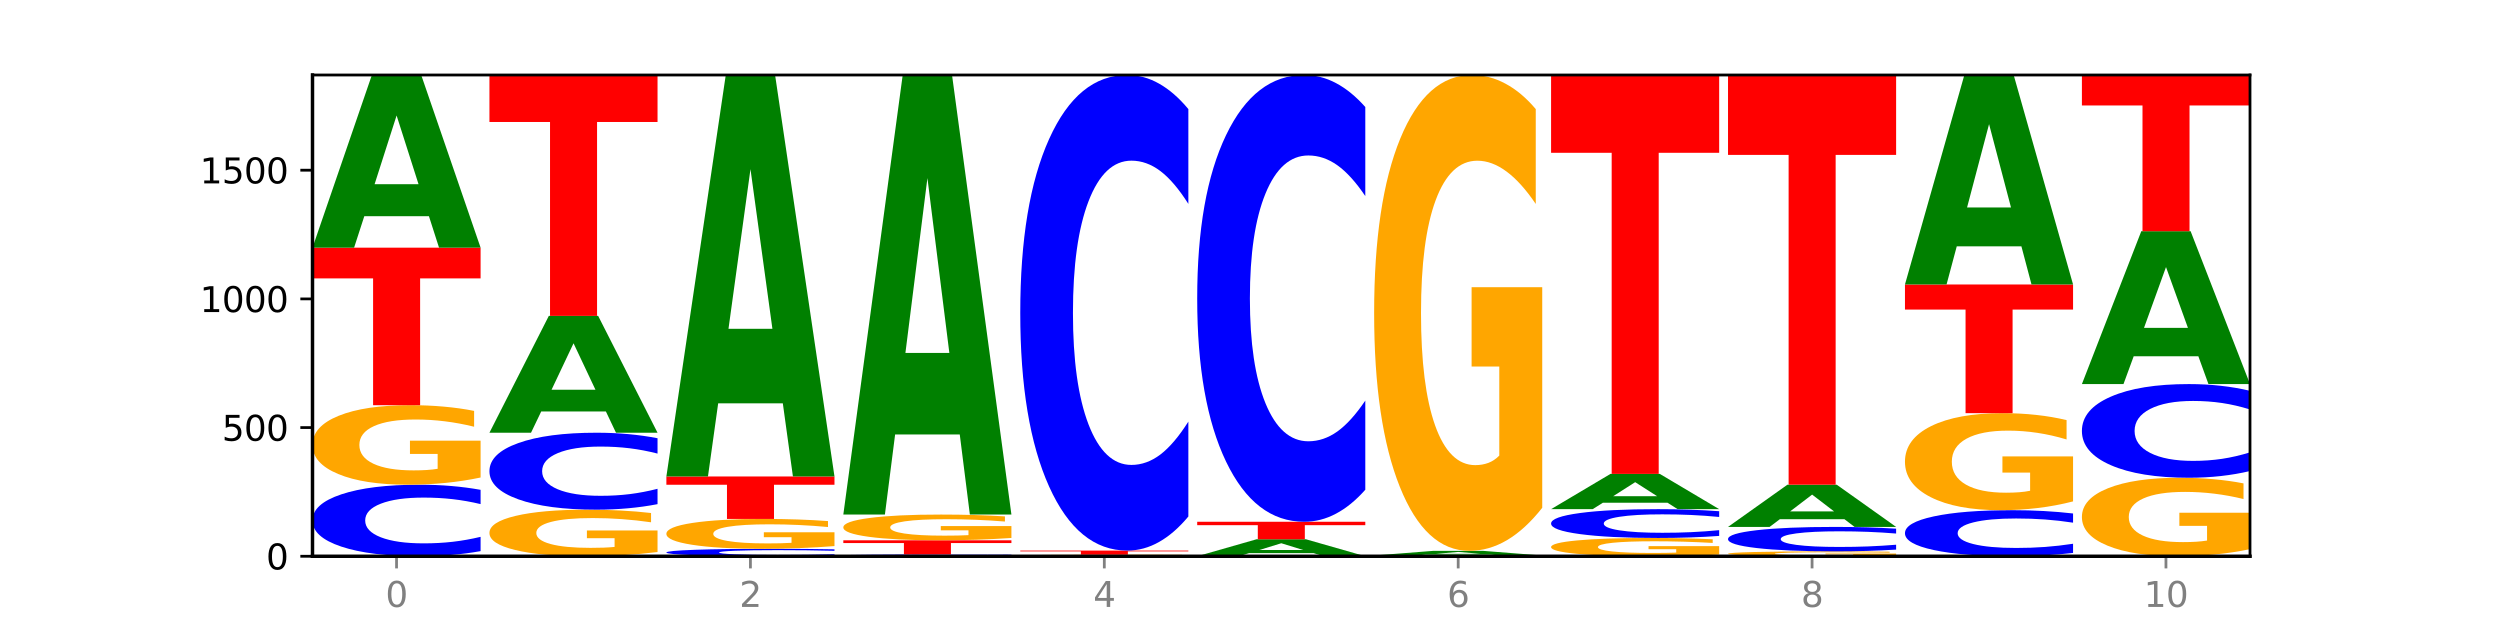
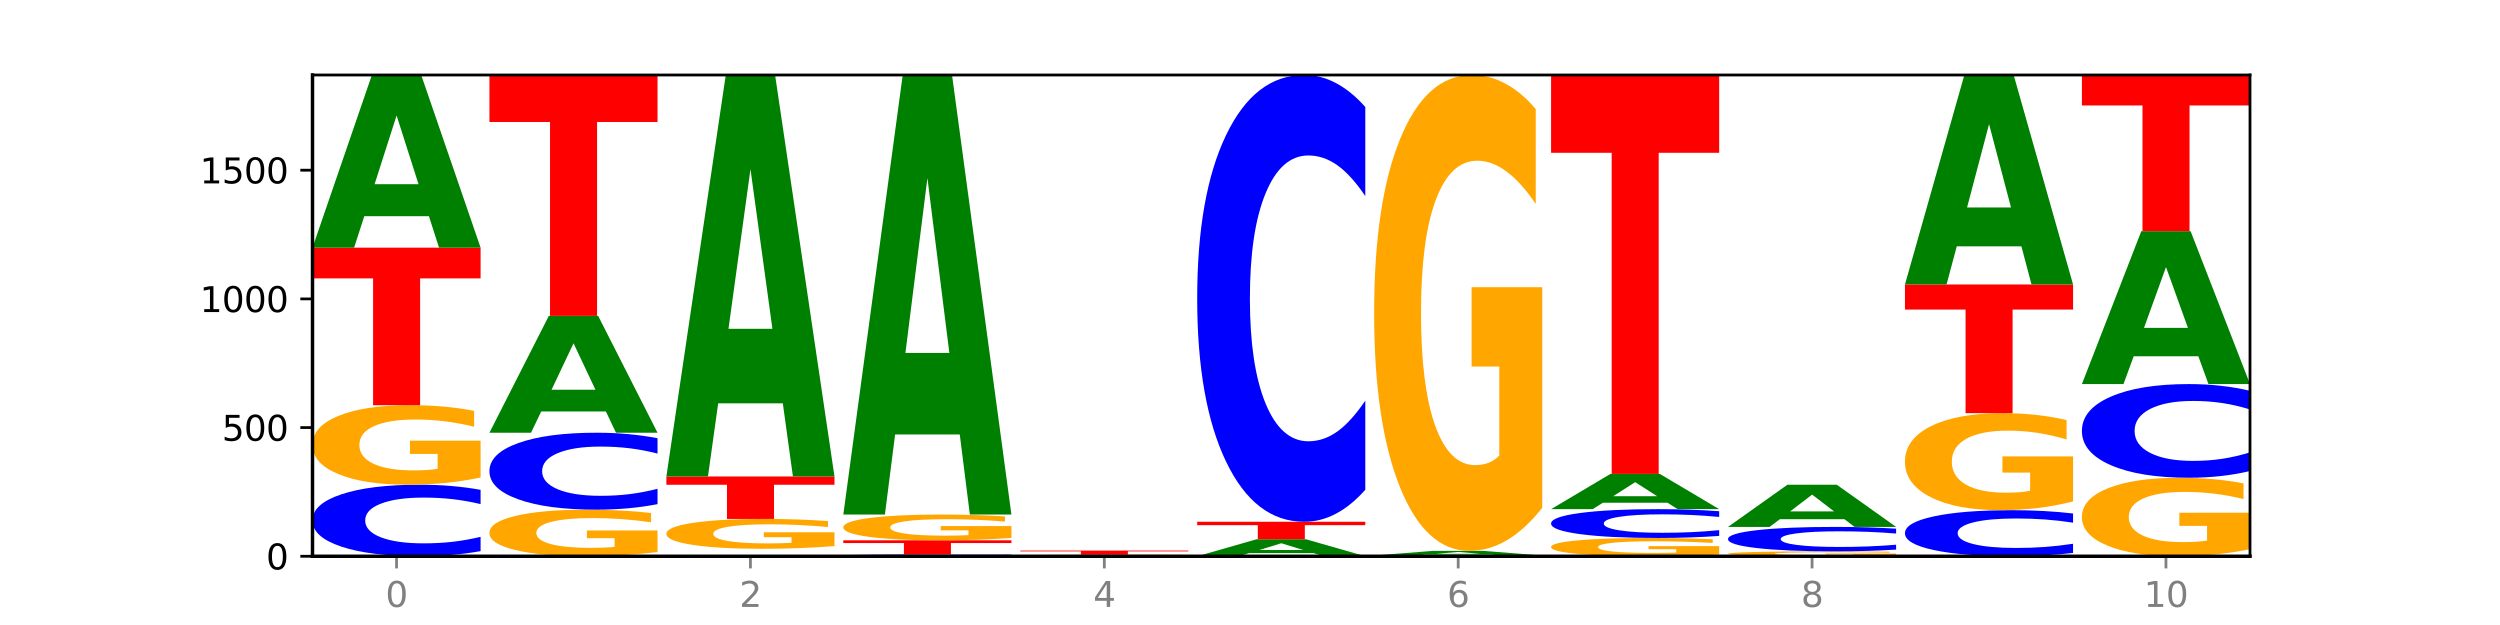
<svg xmlns="http://www.w3.org/2000/svg" xmlns:xlink="http://www.w3.org/1999/xlink" width="720pt" height="180pt" viewBox="0 0 720 180" version="1.1">
  <defs>
    <style type="text/css">*{stroke-linejoin: round; stroke-linecap: butt}</style>
  </defs>
  <g id="figure_1">
    <g id="patch_1">
      <path d="M 0 180  L 720 180  L 720 0  L 0 0  z " style="fill: #ffffff" />
    </g>
    <g id="axes_1">
      <g id="patch_2">
        <path d="M 90 160.2  L 648 160.2  L 648 21.6  L 90 21.6  z " style="fill: #ffffff" />
      </g>
      <g id="line2d_1">
-         <path d="M 90 160.2  L 648 160.2  " clip-path="url(#p5554bf9b10)" style="fill: none; stroke: #000000; stroke-width: 0.5; stroke-linecap: square" />
-       </g>
+         </g>
      <g id="patch_3">
        <path d="M 138.411 158.723  Q 134.361 159.455 129.983 159.825  Q 125.604 160.2 120.835 160.2  Q 106.613 160.2 98.306 157.425  Q 90 154.65 90 149.904  Q 90 145.141 98.306 142.37  Q 106.613 139.595 120.835 139.595  Q 125.604 139.595 129.983 139.97  Q 134.361 140.34 138.411 141.072  L 138.411 145.18  Q 134.325 144.209 130.361 143.758  Q 126.397 143.307 122.018 143.307  Q 114.163 143.307 109.662 145.065  Q 105.173 146.818 105.173 149.904  Q 105.173 152.977 109.662 154.735  Q 114.163 156.489 122.018 156.489  Q 126.397 156.489 130.361 156.037  Q 134.325 155.582 138.411 154.611  L 138.411 158.723  z " clip-path="url(#p5554bf9b10)" style="fill: #0000ff" />
      </g>
      <g id="patch_4">
        <path d="M 138.411 137.523  Q 133.529 138.559 128.277 139.08  Q 123.026 139.595 117.428 139.595  Q 104.777 139.595 97.389 136.511  Q 90 133.426 90 128.151  Q 90 122.815 97.519 119.754  Q 105.048 116.693 118.144 116.693  Q 123.189 116.693 127.811 117.109  Q 132.444 117.521 136.545 118.335  L 136.545 122.9  Q 132.313 121.854 128.126 121.339  Q 123.938 120.818 119.728 120.818  Q 111.938 120.818 107.717 122.72  Q 103.497 124.617 103.497 128.151  Q 103.497 131.652 107.566 133.563  Q 111.634 135.47 119.12 135.47  Q 121.16 135.47 122.907 135.361  Q 124.654 135.248 126.042 135.011  L 126.042 130.725  L 118.068 130.725  L 118.068 126.907  L 138.411 126.907  L 138.411 137.523  z " clip-path="url(#p5554bf9b10)" style="fill: #ffa600" />
      </g>
      <g id="patch_5">
        <path d="M 90 71.333  L 138.411 71.333  L 138.411 80.179  L 120.994 80.179  L 120.994 116.693  L 107.45 116.693  L 107.45 80.179  L 90 80.179  L 90 71.333  z " clip-path="url(#p5554bf9b10)" style="fill: #ff0000" />
      </g>
      <g id="patch_6">
        <path d="M 123.534 62.273  L 104.916 62.273  L 101.977 71.333  L 90 71.333  L 107.104 21.6  L 121.307 21.6  L 138.411 71.333  L 126.444 71.333  L 123.534 62.273  z M 107.886 53.043  L 120.535 53.043  L 114.22 33.26  L 107.886 53.043  z " clip-path="url(#p5554bf9b10)" style="fill: #008000" />
      </g>
      <g id="patch_7">
        <path d="M 189.37 158.986  Q 184.488 159.593 179.236 159.898  Q 173.985 160.2 168.387 160.2  Q 155.736 160.2 148.347 158.393  Q 140.959 156.586 140.959 153.497  Q 140.959 150.371 148.478 148.578  Q 156.007 146.785 169.103 146.785  Q 174.148 146.785 178.77 147.029  Q 183.403 147.27 187.504 147.746  L 187.504 150.42  Q 183.272 149.808 179.084 149.506  Q 174.896 149.201 170.687 149.201  Q 162.897 149.201 158.676 150.315  Q 154.456 151.426 154.456 153.497  Q 154.456 155.547 158.524 156.667  Q 162.593 157.784 170.079 157.784  Q 172.119 157.784 173.866 157.72  Q 175.613 157.653 177.001 157.515  L 177.001 155.004  L 169.027 155.004  L 169.027 152.768  L 189.37 152.768  L 189.37 158.986  z " clip-path="url(#p5554bf9b10)" style="fill: #ffa600" />
      </g>
      <g id="patch_8">
        <path d="M 189.37 145.196  Q 185.32 145.984 180.942 146.382  Q 176.563 146.785 171.794 146.785  Q 157.572 146.785 149.265 143.8  Q 140.959 140.815 140.959 135.711  Q 140.959 130.588 149.265 127.608  Q 157.572 124.624 171.794 124.624  Q 176.563 124.624 180.942 125.026  Q 185.32 125.425 189.37 126.212  L 189.37 130.63  Q 185.284 129.586 181.32 129.101  Q 177.356 128.615 172.977 128.615  Q 165.122 128.615 160.621 130.506  Q 156.132 132.392 156.132 135.711  Q 156.132 139.016 160.621 140.907  Q 165.122 142.793 172.977 142.793  Q 177.356 142.793 181.32 142.308  Q 185.284 141.818 189.37 140.774  L 189.37 145.196  z " clip-path="url(#p5554bf9b10)" style="fill: #0000ff" />
      </g>
      <g id="patch_9">
        <path d="M 174.493 118.494  L 155.875 118.494  L 152.935 124.624  L 140.959 124.624  L 158.063 90.974  L 172.266 90.974  L 189.37 124.624  L 177.403 124.624  L 174.493 118.494  z M 158.845 112.248  L 171.494 112.248  L 165.179 98.864  L 158.845 112.248  z " clip-path="url(#p5554bf9b10)" style="fill: #008000" />
      </g>
      <g id="patch_10">
        <path d="M 140.959 21.6  L 189.37 21.6  L 189.37 35.13  L 171.953 35.13  L 171.953 90.974  L 158.409 90.974  L 158.409 35.13  L 140.959 35.13  L 140.959 21.6  z " clip-path="url(#p5554bf9b10)" style="fill: #ff0000" />
      </g>
      <g id="patch_11">
-         <path d="M 240.329 160.046  Q 236.279 160.122 231.9 160.161  Q 227.522 160.2 222.753 160.2  Q 208.53 160.2 200.224 159.911  Q 191.918 159.621 191.918 159.126  Q 191.918 158.629 200.224 158.34  Q 208.53 158.051 222.753 158.051  Q 227.522 158.051 231.9 158.09  Q 236.279 158.128 240.329 158.205  L 240.329 158.633  Q 236.243 158.532 232.279 158.485  Q 228.314 158.438 223.936 158.438  Q 216.081 158.438 211.58 158.621  Q 207.091 158.804 207.091 159.126  Q 207.091 159.447 211.58 159.63  Q 216.081 159.813 223.936 159.813  Q 228.314 159.813 232.279 159.766  Q 236.243 159.718 240.329 159.617  L 240.329 160.046  z " clip-path="url(#p5554bf9b10)" style="fill: #0000ff" />
-       </g>
+         </g>
      <g id="patch_12">
        <path d="M 240.329 157.273  Q 235.446 157.662 230.195 157.857  Q 224.944 158.051 219.346 158.051  Q 206.695 158.051 199.306 156.893  Q 191.918 155.735 191.918 153.754  Q 191.918 151.751 199.437 150.602  Q 206.966 149.453 220.062 149.453  Q 225.107 149.453 229.729 149.609  Q 234.361 149.764 238.463 150.069  L 238.463 151.783  Q 234.231 151.391 230.043 151.197  Q 225.855 151.002 221.646 151.002  Q 213.856 151.002 209.635 151.716  Q 205.415 152.428 205.415 153.754  Q 205.415 155.069 209.483 155.786  Q 213.552 156.502 221.038 156.502  Q 223.078 156.502 224.825 156.461  Q 226.571 156.418 227.96 156.33  L 227.96 154.721  L 219.986 154.721  L 219.986 153.287  L 240.329 153.287  L 240.329 157.273  z " clip-path="url(#p5554bf9b10)" style="fill: #ffa600" />
      </g>
      <g id="patch_13">
        <path d="M 191.918 137.224  L 240.329 137.224  L 240.329 139.609  L 222.912 139.609  L 222.912 149.453  L 209.368 149.453  L 209.368 139.609  L 191.918 139.609  L 191.918 137.224  z " clip-path="url(#p5554bf9b10)" style="fill: #ff0000" />
      </g>
      <g id="patch_14">
        <path d="M 225.452 116.161  L 206.834 116.161  L 203.894 137.224  L 191.918 137.224  L 209.021 21.6  L 223.225 21.6  L 240.329 137.224  L 228.362 137.224  L 225.452 116.161  z M 209.803 94.701  L 222.453 94.701  L 216.138 48.709  L 209.803 94.701  z " clip-path="url(#p5554bf9b10)" style="fill: #008000" />
      </g>
      <g id="patch_15">
        <path d="M 291.288 160.163  Q 287.238 160.181 282.859 160.191  Q 278.481 160.2 273.711 160.2  Q 259.489 160.2 251.183 160.13  Q 242.877 160.06 242.877 159.941  Q 242.877 159.821 251.183 159.751  Q 259.489 159.681 273.711 159.681  Q 278.481 159.681 282.859 159.691  Q 287.238 159.7 291.288 159.718  L 291.288 159.822  Q 287.202 159.797 283.237 159.786  Q 279.273 159.775 274.895 159.775  Q 267.04 159.775 262.539 159.819  Q 258.05 159.863 258.05 159.941  Q 258.05 160.018 262.539 160.062  Q 267.04 160.107 274.895 160.107  Q 279.273 160.107 283.237 160.095  Q 287.202 160.084 291.288 160.059  L 291.288 160.163  z " clip-path="url(#p5554bf9b10)" style="fill: #0000ff" />
      </g>
      <g id="patch_16">
        <path d="M 242.877 155.605  L 291.288 155.605  L 291.288 156.4  L 273.871 156.4  L 273.871 159.681  L 260.327 159.681  L 260.327 156.4  L 242.877 156.4  L 242.877 155.605  z " clip-path="url(#p5554bf9b10)" style="fill: #ff0000" />
      </g>
      <g id="patch_17">
        <path d="M 291.288 154.934  Q 286.405 155.269 281.154 155.438  Q 275.903 155.605 270.305 155.605  Q 257.654 155.605 250.265 154.606  Q 242.877 153.608 242.877 151.901  Q 242.877 150.174 250.395 149.184  Q 257.925 148.193 271.021 148.193  Q 276.066 148.193 280.688 148.328  Q 285.32 148.461 289.422 148.724  L 289.422 150.202  Q 285.19 149.863 281.002 149.696  Q 276.814 149.528 272.605 149.528  Q 264.815 149.528 260.594 150.143  Q 256.374 150.757 256.374 151.901  Q 256.374 153.034 260.442 153.653  Q 264.511 154.27 271.997 154.27  Q 274.037 154.27 275.784 154.234  Q 277.53 154.198 278.919 154.121  L 278.919 152.734  L 270.945 152.734  L 270.945 151.498  L 291.288 151.498  L 291.288 154.934  z " clip-path="url(#p5554bf9b10)" style="fill: #ffa600" />
      </g>
      <g id="patch_18">
        <path d="M 276.411 125.132  L 257.793 125.132  L 254.853 148.193  L 242.877 148.193  L 259.98 21.6  L 274.184 21.6  L 291.288 148.193  L 279.321 148.193  L 276.411 125.132  z M 260.762 101.636  L 273.412 101.636  L 267.097 51.281  L 260.762 101.636  z " clip-path="url(#p5554bf9b10)" style="fill: #008000" />
      </g>
      <g id="patch_19">
        <path d="M 342.247 160.16  Q 337.364 160.18 332.113 160.19  Q 326.862 160.2 321.263 160.2  Q 308.613 160.2 301.224 160.14  Q 293.836 160.08 293.836 159.978  Q 293.836 159.874 301.354 159.815  Q 308.884 159.755 321.98 159.755  Q 327.025 159.755 331.647 159.763  Q 336.279 159.771 340.38 159.787  L 340.38 159.876  Q 336.149 159.856 331.961 159.846  Q 327.773 159.835 323.564 159.835  Q 315.774 159.835 311.553 159.872  Q 307.333 159.909 307.333 159.978  Q 307.333 160.046 311.401 160.083  Q 315.47 160.12 322.956 160.12  Q 324.996 160.12 326.742 160.118  Q 328.489 160.116 329.878 160.111  L 329.878 160.028  L 321.904 160.028  L 321.904 159.954  L 342.247 159.954  L 342.247 160.16  z " clip-path="url(#p5554bf9b10)" style="fill: #ffa600" />
      </g>
      <g id="patch_20">
        <path d="M 293.836 158.569  L 342.247 158.569  L 342.247 158.801  L 324.83 158.801  L 324.83 159.755  L 311.286 159.755  L 311.286 158.801  L 293.836 158.801  L 293.836 158.569  z " clip-path="url(#p5554bf9b10)" style="fill: #ff0000" />
      </g>
      <g id="patch_21">
-         <path d="M 342.247 148.752  Q 338.197 153.618 333.818 156.08  Q 329.439 158.569 324.67 158.569  Q 310.448 158.569 302.142 140.122  Q 293.836 121.675 293.836 90.127  Q 293.836 58.467 302.142 40.047  Q 310.448 21.6 324.67 21.6  Q 329.439 21.6 333.818 24.09  Q 338.197 26.551 342.247 31.418  L 342.247 58.721  Q 338.16 52.27 334.196 49.271  Q 330.232 46.272 325.853 46.272  Q 317.998 46.272 313.498 57.957  Q 309.009 69.614 309.009 90.127  Q 309.009 110.555 313.498 122.24  Q 317.998 133.897 325.853 133.897  Q 330.232 133.897 334.196 130.898  Q 338.16 127.871 342.247 121.42  L 342.247 148.752  z " clip-path="url(#p5554bf9b10)" style="fill: #0000ff" />
-       </g>
+         </g>
      <g id="patch_22">
        <path d="M 378.329 159.309  L 359.711 159.309  L 356.771 160.2  L 344.795 160.2  L 361.898 155.308  L 376.102 155.308  L 393.205 160.2  L 381.239 160.2  L 378.329 159.309  z M 362.68 158.401  L 375.33 158.401  L 369.015 156.455  L 362.68 158.401  z " clip-path="url(#p5554bf9b10)" style="fill: #008000" />
      </g>
      <g id="patch_23">
        <path d="M 344.795 150.268  L 393.205 150.268  L 393.205 151.251  L 375.789 151.251  L 375.789 155.308  L 362.245 155.308  L 362.245 151.251  L 344.795 151.251  L 344.795 150.268  z " clip-path="url(#p5554bf9b10)" style="fill: #ff0000" />
      </g>
      <g id="patch_24">
        <path d="M 393.205 141.045  Q 389.156 145.617 384.777 147.929  Q 380.398 150.268 375.629 150.268  Q 361.407 150.268 353.101 132.939  Q 344.795 115.609 344.795 85.974  Q 344.795 56.232 353.101 38.929  Q 361.407 21.6 375.629 21.6  Q 380.398 21.6 384.777 23.939  Q 389.156 26.251 393.205 30.823  L 393.205 56.471  Q 389.119 50.411 385.155 47.594  Q 381.191 44.777 376.812 44.777  Q 368.957 44.777 364.457 55.754  Q 359.968 66.704 359.968 85.974  Q 359.968 105.164 364.457 116.141  Q 368.957 127.091 376.812 127.091  Q 381.191 127.091 385.155 124.274  Q 389.119 121.43 393.205 115.37  L 393.205 141.045  z " clip-path="url(#p5554bf9b10)" style="fill: #0000ff" />
      </g>
      <g id="patch_25">
-         <path d="M 444.164 160.195  Q 440.115 160.197 435.736 160.199  Q 431.357 160.2 426.588 160.2  Q 412.366 160.2 404.06 160.19  Q 395.753 160.18 395.753 160.163  Q 395.753 160.146 404.06 160.136  Q 412.366 160.126 426.588 160.126  Q 431.357 160.126 435.736 160.127  Q 440.115 160.129 444.164 160.131  L 444.164 160.146  Q 440.078 160.142 436.114 160.141  Q 432.15 160.139 427.771 160.139  Q 419.916 160.139 415.415 160.146  Q 410.927 160.152 410.927 160.163  Q 410.927 160.174 415.415 160.18  Q 419.916 160.187 427.771 160.187  Q 432.15 160.187 436.114 160.185  Q 440.078 160.183 444.164 160.18  L 444.164 160.195  z " clip-path="url(#p5554bf9b10)" style="fill: #0000ff" />
-       </g>
+         </g>
      <g id="patch_26">
        <path d="M 395.753 159.978  L 444.164 159.978  L 444.164 160.007  L 426.748 160.007  L 426.748 160.126  L 413.204 160.126  L 413.204 160.007  L 395.753 160.007  L 395.753 159.978  z " clip-path="url(#p5554bf9b10)" style="fill: #ff0000" />
      </g>
      <g id="patch_27">
        <path d="M 429.288 159.735  L 410.67 159.735  L 407.73 159.978  L 395.753 159.978  L 412.857 158.644  L 427.061 158.644  L 444.164 159.978  L 432.198 159.978  L 429.288 159.735  z M 413.639 159.487  L 426.289 159.487  L 419.974 158.956  L 413.639 159.487  z " clip-path="url(#p5554bf9b10)" style="fill: #008000" />
      </g>
      <g id="patch_28">
        <path d="M 444.164 146.244  Q 439.282 152.444 434.031 155.558  Q 428.78 158.644 423.181 158.644  Q 410.531 158.644 403.142 140.186  Q 395.753 121.729 395.753 90.164  Q 395.753 58.232 403.272 39.916  Q 410.802 21.6 423.897 21.6  Q 428.942 21.6 433.564 24.091  Q 438.197 26.554 442.298 31.423  L 442.298 58.741  Q 438.067 52.485 433.879 49.399  Q 429.691 46.285 425.481 46.285  Q 417.691 46.285 413.471 57.666  Q 409.25 69.017 409.25 90.164  Q 409.25 111.113 413.319 122.55  Q 417.388 133.958 424.874 133.958  Q 426.914 133.958 428.66 133.307  Q 430.407 132.628 431.796 131.212  L 431.796 105.564  L 423.821 105.564  L 423.821 82.719  L 444.164 82.719  L 444.164 146.244  z " clip-path="url(#p5554bf9b10)" style="fill: #ffa600" />
      </g>
      <g id="patch_29">
        <path d="M 495.123 159.724  Q 490.241 159.962 484.99 160.082  Q 479.739 160.2 474.14 160.2  Q 461.489 160.2 454.101 159.491  Q 446.712 158.783 446.712 157.57  Q 446.712 156.344 454.231 155.641  Q 461.761 154.938 474.856 154.938  Q 479.901 154.938 484.523 155.033  Q 489.156 155.128 493.257 155.315  L 493.257 156.364  Q 489.026 156.124 484.838 156.005  Q 480.65 155.886 476.44 155.886  Q 468.65 155.886 464.43 156.323  Q 460.209 156.758 460.209 157.57  Q 460.209 158.375 464.278 158.814  Q 468.346 159.252 475.833 159.252  Q 477.872 159.252 479.619 159.227  Q 481.366 159.201 482.755 159.147  L 482.755 158.162  L 474.78 158.162  L 474.78 157.285  L 495.123 157.285  L 495.123 159.724  z " clip-path="url(#p5554bf9b10)" style="fill: #ffa600" />
      </g>
      <g id="patch_30">
        <path d="M 495.123 154.343  Q 491.074 154.638 486.695 154.787  Q 482.316 154.938 477.547 154.938  Q 463.325 154.938 455.019 153.82  Q 446.712 152.702 446.712 150.79  Q 446.712 148.871 455.019 147.754  Q 463.325 146.636 477.547 146.636  Q 482.316 146.636 486.695 146.787  Q 491.074 146.937 495.123 147.231  L 495.123 148.886  Q 491.037 148.495 487.073 148.314  Q 483.109 148.132 478.73 148.132  Q 470.875 148.132 466.374 148.84  Q 461.886 149.546 461.886 150.79  Q 461.886 152.028 466.374 152.736  Q 470.875 153.442 478.73 153.442  Q 483.109 153.442 487.073 153.261  Q 491.037 153.077 495.123 152.686  L 495.123 154.343  z " clip-path="url(#p5554bf9b10)" style="fill: #0000ff" />
      </g>
      <g id="patch_31">
        <path d="M 480.247 144.787  L 461.629 144.787  L 458.689 146.636  L 446.712 146.636  L 463.816 136.482  L 478.02 136.482  L 495.123 146.636  L 483.157 146.636  L 480.247 144.787  z M 464.598 142.902  L 477.248 142.902  L 470.933 138.863  L 464.598 142.902  z " clip-path="url(#p5554bf9b10)" style="fill: #008000" />
      </g>
      <g id="patch_32">
        <path d="M 446.712 21.6  L 495.123 21.6  L 495.123 44.005  L 477.707 44.005  L 477.707 136.482  L 464.163 136.482  L 464.163 44.005  L 446.712 44.005  L 446.712 21.6  z " clip-path="url(#p5554bf9b10)" style="fill: #ff0000" />
      </g>
      <g id="patch_33">
        <path d="M 546.082 160.073  Q 541.2 160.136 535.949 160.168  Q 530.697 160.2 525.099 160.2  Q 512.448 160.2 505.06 160.01  Q 497.671 159.821 497.671 159.496  Q 497.671 159.168 505.19 158.98  Q 512.72 158.792 525.815 158.792  Q 530.86 158.792 535.482 158.817  Q 540.115 158.843 544.216 158.893  L 544.216 159.173  Q 539.985 159.109 535.797 159.077  Q 531.609 159.045 527.399 159.045  Q 519.609 159.045 515.389 159.162  Q 511.168 159.279 511.168 159.496  Q 511.168 159.712 515.237 159.829  Q 519.305 159.946 526.792 159.946  Q 528.831 159.946 530.578 159.94  Q 532.325 159.933 533.714 159.918  L 533.714 159.655  L 525.739 159.655  L 525.739 159.42  L 546.082 159.42  L 546.082 160.073  z " clip-path="url(#p5554bf9b10)" style="fill: #ffa600" />
      </g>
      <g id="patch_34">
        <path d="M 546.082 158.287  Q 542.033 158.537 537.654 158.664  Q 533.275 158.792 528.506 158.792  Q 514.284 158.792 505.978 157.843  Q 497.671 156.895 497.671 155.273  Q 497.671 153.646 505.978 152.699  Q 514.284 151.751 528.506 151.751  Q 533.275 151.751 537.654 151.879  Q 542.033 152.005 546.082 152.255  L 546.082 153.659  Q 541.996 153.327 538.032 153.173  Q 534.068 153.019 529.689 153.019  Q 521.834 153.019 517.333 153.62  Q 512.845 154.219 512.845 155.273  Q 512.845 156.323 517.333 156.924  Q 521.834 157.523 529.689 157.523  Q 534.068 157.523 538.032 157.369  Q 541.996 157.214 546.082 156.882  L 546.082 158.287  z " clip-path="url(#p5554bf9b10)" style="fill: #0000ff" />
      </g>
      <g id="patch_35">
        <path d="M 531.206 149.536  L 512.587 149.536  L 509.648 151.751  L 497.671 151.751  L 514.775 139.595  L 528.979 139.595  L 546.082 151.751  L 534.116 151.751  L 531.206 149.536  z M 515.557 147.28  L 528.206 147.28  L 521.892 142.445  L 515.557 147.28  z " clip-path="url(#p5554bf9b10)" style="fill: #008000" />
      </g>
      <g id="patch_36">
-         <path d="M 497.671 21.6  L 546.082 21.6  L 546.082 44.612  L 528.666 44.612  L 528.666 139.595  L 515.122 139.595  L 515.122 44.612  L 497.671 44.612  L 497.671 21.6  z " clip-path="url(#p5554bf9b10)" style="fill: #ff0000" />
-       </g>
+         </g>
      <g id="patch_37">
        <path d="M 597.041 159.249  Q 592.992 159.72 588.613 159.959  Q 584.234 160.2 579.465 160.2  Q 565.243 160.2 556.936 158.413  Q 548.63 156.626 548.63 153.571  Q 548.63 150.504 556.936 148.72  Q 565.243 146.933 579.465 146.933  Q 584.234 146.933 588.613 147.174  Q 592.992 147.413 597.041 147.884  L 597.041 150.529  Q 592.955 149.904 588.991 149.613  Q 585.027 149.323 580.648 149.323  Q 572.793 149.323 568.292 150.455  Q 563.804 151.584 563.804 153.571  Q 563.804 155.549 568.292 156.681  Q 572.793 157.81 580.648 157.81  Q 585.027 157.81 588.991 157.52  Q 592.955 157.226 597.041 156.602  L 597.041 159.249  z " clip-path="url(#p5554bf9b10)" style="fill: #0000ff" />
      </g>
      <g id="patch_38">
        <path d="M 597.041 144.405  Q 592.159 145.669 586.908 146.304  Q 581.656 146.933 576.058 146.933  Q 563.407 146.933 556.019 143.17  Q 548.63 139.406 548.63 132.97  Q 548.63 126.46 556.149 122.725  Q 563.679 118.991 576.774 118.991  Q 581.819 118.991 586.441 119.499  Q 591.074 120.001 595.175 120.993  L 595.175 126.563  Q 590.944 125.288 586.756 124.659  Q 582.568 124.024 578.358 124.024  Q 570.568 124.024 566.348 126.344  Q 562.127 128.659 562.127 132.97  Q 562.127 137.242 566.196 139.574  Q 570.264 141.9 577.75 141.9  Q 579.79 141.9 581.537 141.767  Q 583.284 141.628 584.673 141.34  L 584.673 136.11  L 576.698 136.11  L 576.698 131.452  L 597.041 131.452  L 597.041 144.405  z " clip-path="url(#p5554bf9b10)" style="fill: #ffa600" />
      </g>
      <g id="patch_39">
        <path d="M 548.63 81.932  L 597.041 81.932  L 597.041 89.159  L 579.624 89.159  L 579.624 118.991  L 566.081 118.991  L 566.081 89.159  L 548.63 89.159  L 548.63 81.932  z " clip-path="url(#p5554bf9b10)" style="fill: #ff0000" />
      </g>
      <g id="patch_40">
        <path d="M 582.164 70.941  L 563.546 70.941  L 560.607 81.932  L 548.63 81.932  L 565.734 21.6  L 579.937 21.6  L 597.041 81.932  L 585.074 81.932  L 582.164 70.941  z M 566.516 59.744  L 579.165 59.744  L 572.85 35.746  L 566.516 59.744  z " clip-path="url(#p5554bf9b10)" style="fill: #008000" />
      </g>
      <g id="patch_41">
        <path d="M 648 158.155  Q 643.118 159.177 637.866 159.691  Q 632.615 160.2 627.017 160.2  Q 614.366 160.2 606.978 157.155  Q 599.589 154.111 599.589 148.904  Q 599.589 143.637 607.108 140.615  Q 614.637 137.594 627.733 137.594  Q 632.778 137.594 637.4 138.005  Q 642.033 138.411 646.134 139.214  L 646.134 143.721  Q 641.903 142.689 637.715 142.18  Q 633.527 141.666 629.317 141.666  Q 621.527 141.666 617.306 143.543  Q 613.086 145.416 613.086 148.904  Q 613.086 152.36 617.155 154.246  Q 621.223 156.128 628.709 156.128  Q 630.749 156.128 632.496 156.021  Q 634.243 155.909 635.631 155.675  L 635.631 151.444  L 627.657 151.444  L 627.657 147.676  L 648 147.676  L 648 158.155  z " clip-path="url(#p5554bf9b10)" style="fill: #ffa600" />
      </g>
      <g id="patch_42">
        <path d="M 648 135.66  Q 643.951 136.619 639.572 137.104  Q 635.193 137.594 630.424 137.594  Q 616.202 137.594 607.895 133.961  Q 599.589 130.327 599.589 124.113  Q 599.589 117.877 607.895 114.249  Q 616.202 110.615 630.424 110.615  Q 635.193 110.615 639.572 111.106  Q 643.951 111.591 648 112.549  L 648 117.927  Q 643.914 116.656 639.95 116.066  Q 635.986 115.475 631.607 115.475  Q 623.752 115.475 619.251 117.777  Q 614.762 120.073 614.762 124.113  Q 614.762 128.137 619.251 130.438  Q 623.752 132.734 631.607 132.734  Q 635.986 132.734 639.95 132.144  Q 643.914 131.547 648 130.277  L 648 135.66  z " clip-path="url(#p5554bf9b10)" style="fill: #0000ff" />
      </g>
      <g id="patch_43">
        <path d="M 633.123 102.595  L 614.505 102.595  L 611.566 110.615  L 599.589 110.615  L 616.693 66.589  L 630.896 66.589  L 648 110.615  L 636.033 110.615  L 633.123 102.595  z M 617.475 94.424  L 630.124 94.424  L 623.809 76.912  L 617.475 94.424  z " clip-path="url(#p5554bf9b10)" style="fill: #008000" />
      </g>
      <g id="patch_44">
        <path d="M 599.589 21.6  L 648 21.6  L 648 30.374  L 630.583 30.374  L 630.583 66.589  L 617.04 66.589  L 617.04 30.374  L 599.589 30.374  L 599.589 21.6  z " clip-path="url(#p5554bf9b10)" style="fill: #ff0000" />
      </g>
      <g id="matplotlib.axis_1">
        <g id="xtick_1">
          <g id="line2d_2">
            <defs>
              <path id="m562def66e3" d="M 0 0  L 0 3.5  " style="stroke: #808080; stroke-width: 0.8" />
            </defs>
            <g>
              <use xlink:href="#m562def66e3" x="114.205" y="160.2" style="fill: #808080; stroke: #808080; stroke-width: 0.8" />
            </g>
          </g>
          <g id="text_1">
            <g style="fill: #808080" transform="translate(111.024 174.798) scale(0.1 -0.1)">
              <defs>
                <path id="DejaVuSans-30" d="M 2034 4250  Q 1547 4250 1301 3770  Q 1056 3291 1056 2328  Q 1056 1369 1301 889  Q 1547 409 2034 409  Q 2525 409 2770 889  Q 3016 1369 3016 2328  Q 3016 3291 2770 3770  Q 2525 4250 2034 4250  z M 2034 4750  Q 2819 4750 3233 4129  Q 3647 3509 3647 2328  Q 3647 1150 3233 529  Q 2819 -91 2034 -91  Q 1250 -91 836 529  Q 422 1150 422 2328  Q 422 3509 836 4129  Q 1250 4750 2034 4750  z " transform="scale(0.016)" />
              </defs>
              <use xlink:href="#DejaVuSans-30" />
            </g>
          </g>
        </g>
        <g id="xtick_2">
          <g id="line2d_3">
            <g>
              <use xlink:href="#m562def66e3" x="216.123" y="160.2" style="fill: #808080; stroke: #808080; stroke-width: 0.8" />
            </g>
          </g>
          <g id="text_2">
            <g style="fill: #808080" transform="translate(212.942 174.798) scale(0.1 -0.1)">
              <defs>
                <path id="DejaVuSans-32" d="M 1228 531  L 3431 531  L 3431 0  L 469 0  L 469 531  Q 828 903 1448 1529  Q 2069 2156 2228 2338  Q 2531 2678 2651 2914  Q 2772 3150 2772 3378  Q 2772 3750 2511 3984  Q 2250 4219 1831 4219  Q 1534 4219 1204 4116  Q 875 4013 500 3803  L 500 4441  Q 881 4594 1212 4672  Q 1544 4750 1819 4750  Q 2544 4750 2975 4387  Q 3406 4025 3406 3419  Q 3406 3131 3298 2873  Q 3191 2616 2906 2266  Q 2828 2175 2409 1742  Q 1991 1309 1228 531  z " transform="scale(0.016)" />
              </defs>
              <use xlink:href="#DejaVuSans-32" />
            </g>
          </g>
        </g>
        <g id="xtick_3">
          <g id="line2d_4">
            <g>
              <use xlink:href="#m562def66e3" x="318.041" y="160.2" style="fill: #808080; stroke: #808080; stroke-width: 0.8" />
            </g>
          </g>
          <g id="text_3">
            <g style="fill: #808080" transform="translate(314.86 174.798) scale(0.1 -0.1)">
              <defs>
                <path id="DejaVuSans-34" d="M 2419 4116  L 825 1625  L 2419 1625  L 2419 4116  z M 2253 4666  L 3047 4666  L 3047 1625  L 3713 1625  L 3713 1100  L 3047 1100  L 3047 0  L 2419 0  L 2419 1100  L 313 1100  L 313 1709  L 2253 4666  z " transform="scale(0.016)" />
              </defs>
              <use xlink:href="#DejaVuSans-34" />
            </g>
          </g>
        </g>
        <g id="xtick_4">
          <g id="line2d_5">
            <g>
              <use xlink:href="#m562def66e3" x="419.959" y="160.2" style="fill: #808080; stroke: #808080; stroke-width: 0.8" />
            </g>
          </g>
          <g id="text_4">
            <g style="fill: #808080" transform="translate(416.778 174.798) scale(0.1 -0.1)">
              <defs>
                <path id="DejaVuSans-36" d="M 2113 2584  Q 1688 2584 1439 2293  Q 1191 2003 1191 1497  Q 1191 994 1439 701  Q 1688 409 2113 409  Q 2538 409 2786 701  Q 3034 994 3034 1497  Q 3034 2003 2786 2293  Q 2538 2584 2113 2584  z M 3366 4563  L 3366 3988  Q 3128 4100 2886 4159  Q 2644 4219 2406 4219  Q 1781 4219 1451 3797  Q 1122 3375 1075 2522  Q 1259 2794 1537 2939  Q 1816 3084 2150 3084  Q 2853 3084 3261 2657  Q 3669 2231 3669 1497  Q 3669 778 3244 343  Q 2819 -91 2113 -91  Q 1303 -91 875 529  Q 447 1150 447 2328  Q 447 3434 972 4092  Q 1497 4750 2381 4750  Q 2619 4750 2861 4703  Q 3103 4656 3366 4563  z " transform="scale(0.016)" />
              </defs>
              <use xlink:href="#DejaVuSans-36" />
            </g>
          </g>
        </g>
        <g id="xtick_5">
          <g id="line2d_6">
            <g>
              <use xlink:href="#m562def66e3" x="521.877" y="160.2" style="fill: #808080; stroke: #808080; stroke-width: 0.8" />
            </g>
          </g>
          <g id="text_5">
            <g style="fill: #808080" transform="translate(518.695 174.798) scale(0.1 -0.1)">
              <defs>
                <path id="DejaVuSans-38" d="M 2034 2216  Q 1584 2216 1326 1975  Q 1069 1734 1069 1313  Q 1069 891 1326 650  Q 1584 409 2034 409  Q 2484 409 2743 651  Q 3003 894 3003 1313  Q 3003 1734 2745 1975  Q 2488 2216 2034 2216  z M 1403 2484  Q 997 2584 770 2862  Q 544 3141 544 3541  Q 544 4100 942 4425  Q 1341 4750 2034 4750  Q 2731 4750 3128 4425  Q 3525 4100 3525 3541  Q 3525 3141 3298 2862  Q 3072 2584 2669 2484  Q 3125 2378 3379 2068  Q 3634 1759 3634 1313  Q 3634 634 3220 271  Q 2806 -91 2034 -91  Q 1263 -91 848 271  Q 434 634 434 1313  Q 434 1759 690 2068  Q 947 2378 1403 2484  z M 1172 3481  Q 1172 3119 1398 2916  Q 1625 2713 2034 2713  Q 2441 2713 2670 2916  Q 2900 3119 2900 3481  Q 2900 3844 2670 4047  Q 2441 4250 2034 4250  Q 1625 4250 1398 4047  Q 1172 3844 1172 3481  z " transform="scale(0.016)" />
              </defs>
              <use xlink:href="#DejaVuSans-38" />
            </g>
          </g>
        </g>
        <g id="xtick_6">
          <g id="line2d_7">
            <g>
              <use xlink:href="#m562def66e3" x="623.795" y="160.2" style="fill: #808080; stroke: #808080; stroke-width: 0.8" />
            </g>
          </g>
          <g id="text_6">
            <g style="fill: #808080" transform="translate(617.432 174.798) scale(0.1 -0.1)">
              <defs>
                <path id="DejaVuSans-31" d="M 794 531  L 1825 531  L 1825 4091  L 703 3866  L 703 4441  L 1819 4666  L 2450 4666  L 2450 531  L 3481 531  L 3481 0  L 794 0  L 794 531  z " transform="scale(0.016)" />
              </defs>
              <use xlink:href="#DejaVuSans-31" />
              <use xlink:href="#DejaVuSans-30" x="63.623" />
            </g>
          </g>
        </g>
      </g>
      <g id="matplotlib.axis_2">
        <g id="ytick_1">
          <g id="line2d_8">
            <defs>
              <path id="mec95fbd335" d="M 0 0  L -3.5 0  " style="stroke: #000000; stroke-width: 0.8" />
            </defs>
            <g>
              <use xlink:href="#mec95fbd335" x="90" y="160.2" style="stroke: #000000; stroke-width: 0.8" />
            </g>
          </g>
          <g id="text_7">
            <g transform="translate(76.638 163.999) scale(0.1 -0.1)">
              <use xlink:href="#DejaVuSans-30" />
            </g>
          </g>
        </g>
        <g id="ytick_2">
          <g id="line2d_9">
            <g>
              <use xlink:href="#mec95fbd335" x="90" y="123.141" style="stroke: #000000; stroke-width: 0.8" />
            </g>
          </g>
          <g id="text_8">
            <g transform="translate(63.913 126.94) scale(0.1 -0.1)">
              <defs>
                <path id="DejaVuSans-35" d="M 691 4666  L 3169 4666  L 3169 4134  L 1269 4134  L 1269 2991  Q 1406 3038 1543 3061  Q 1681 3084 1819 3084  Q 2600 3084 3056 2656  Q 3513 2228 3513 1497  Q 3513 744 3044 326  Q 2575 -91 1722 -91  Q 1428 -91 1123 -41  Q 819 9 494 109  L 494 744  Q 775 591 1075 516  Q 1375 441 1709 441  Q 2250 441 2565 725  Q 2881 1009 2881 1497  Q 2881 1984 2565 2268  Q 2250 2553 1709 2553  Q 1456 2553 1204 2497  Q 953 2441 691 2322  L 691 4666  z " transform="scale(0.016)" />
              </defs>
              <use xlink:href="#DejaVuSans-35" />
              <use xlink:href="#DejaVuSans-30" x="63.623" />
              <use xlink:href="#DejaVuSans-30" x="127.246" />
            </g>
          </g>
        </g>
        <g id="ytick_3">
          <g id="line2d_10">
            <g>
              <use xlink:href="#mec95fbd335" x="90" y="86.082" style="stroke: #000000; stroke-width: 0.8" />
            </g>
          </g>
          <g id="text_9">
            <g transform="translate(57.55 89.882) scale(0.1 -0.1)">
              <use xlink:href="#DejaVuSans-31" />
              <use xlink:href="#DejaVuSans-30" x="63.623" />
              <use xlink:href="#DejaVuSans-30" x="127.246" />
              <use xlink:href="#DejaVuSans-30" x="190.869" />
            </g>
          </g>
        </g>
        <g id="ytick_4">
          <g id="line2d_11">
            <g>
              <use xlink:href="#mec95fbd335" x="90" y="49.024" style="stroke: #000000; stroke-width: 0.8" />
            </g>
          </g>
          <g id="text_10">
            <g transform="translate(57.55 52.823) scale(0.1 -0.1)">
              <use xlink:href="#DejaVuSans-31" />
              <use xlink:href="#DejaVuSans-35" x="63.623" />
              <use xlink:href="#DejaVuSans-30" x="127.246" />
              <use xlink:href="#DejaVuSans-30" x="190.869" />
            </g>
          </g>
        </g>
      </g>
      <g id="patch_45">
        <path d="M 90 160.2  L 90 21.6  " style="fill: none; stroke: #000000; stroke-linejoin: miter; stroke-linecap: square" />
      </g>
      <g id="patch_46">
        <path d="M 648 160.2  L 648 21.6  " style="fill: none; stroke: #000000; stroke-width: 0.8; stroke-linejoin: miter; stroke-linecap: square" />
      </g>
      <g id="patch_47">
        <path d="M 90 160.2  L 648 160.2  " style="fill: none; stroke: #000000; stroke-linejoin: miter; stroke-linecap: square" />
      </g>
      <g id="patch_48">
        <path d="M 90 21.6  L 648 21.6  " style="fill: none; stroke: #000000; stroke-width: 0.8; stroke-linejoin: miter; stroke-linecap: square" />
      </g>
    </g>
  </g>
  <defs>
    <clipPath id="p5554bf9b10">
      <rect x="90" y="21.6" width="558" height="138.6" />
    </clipPath>
  </defs>
</svg>